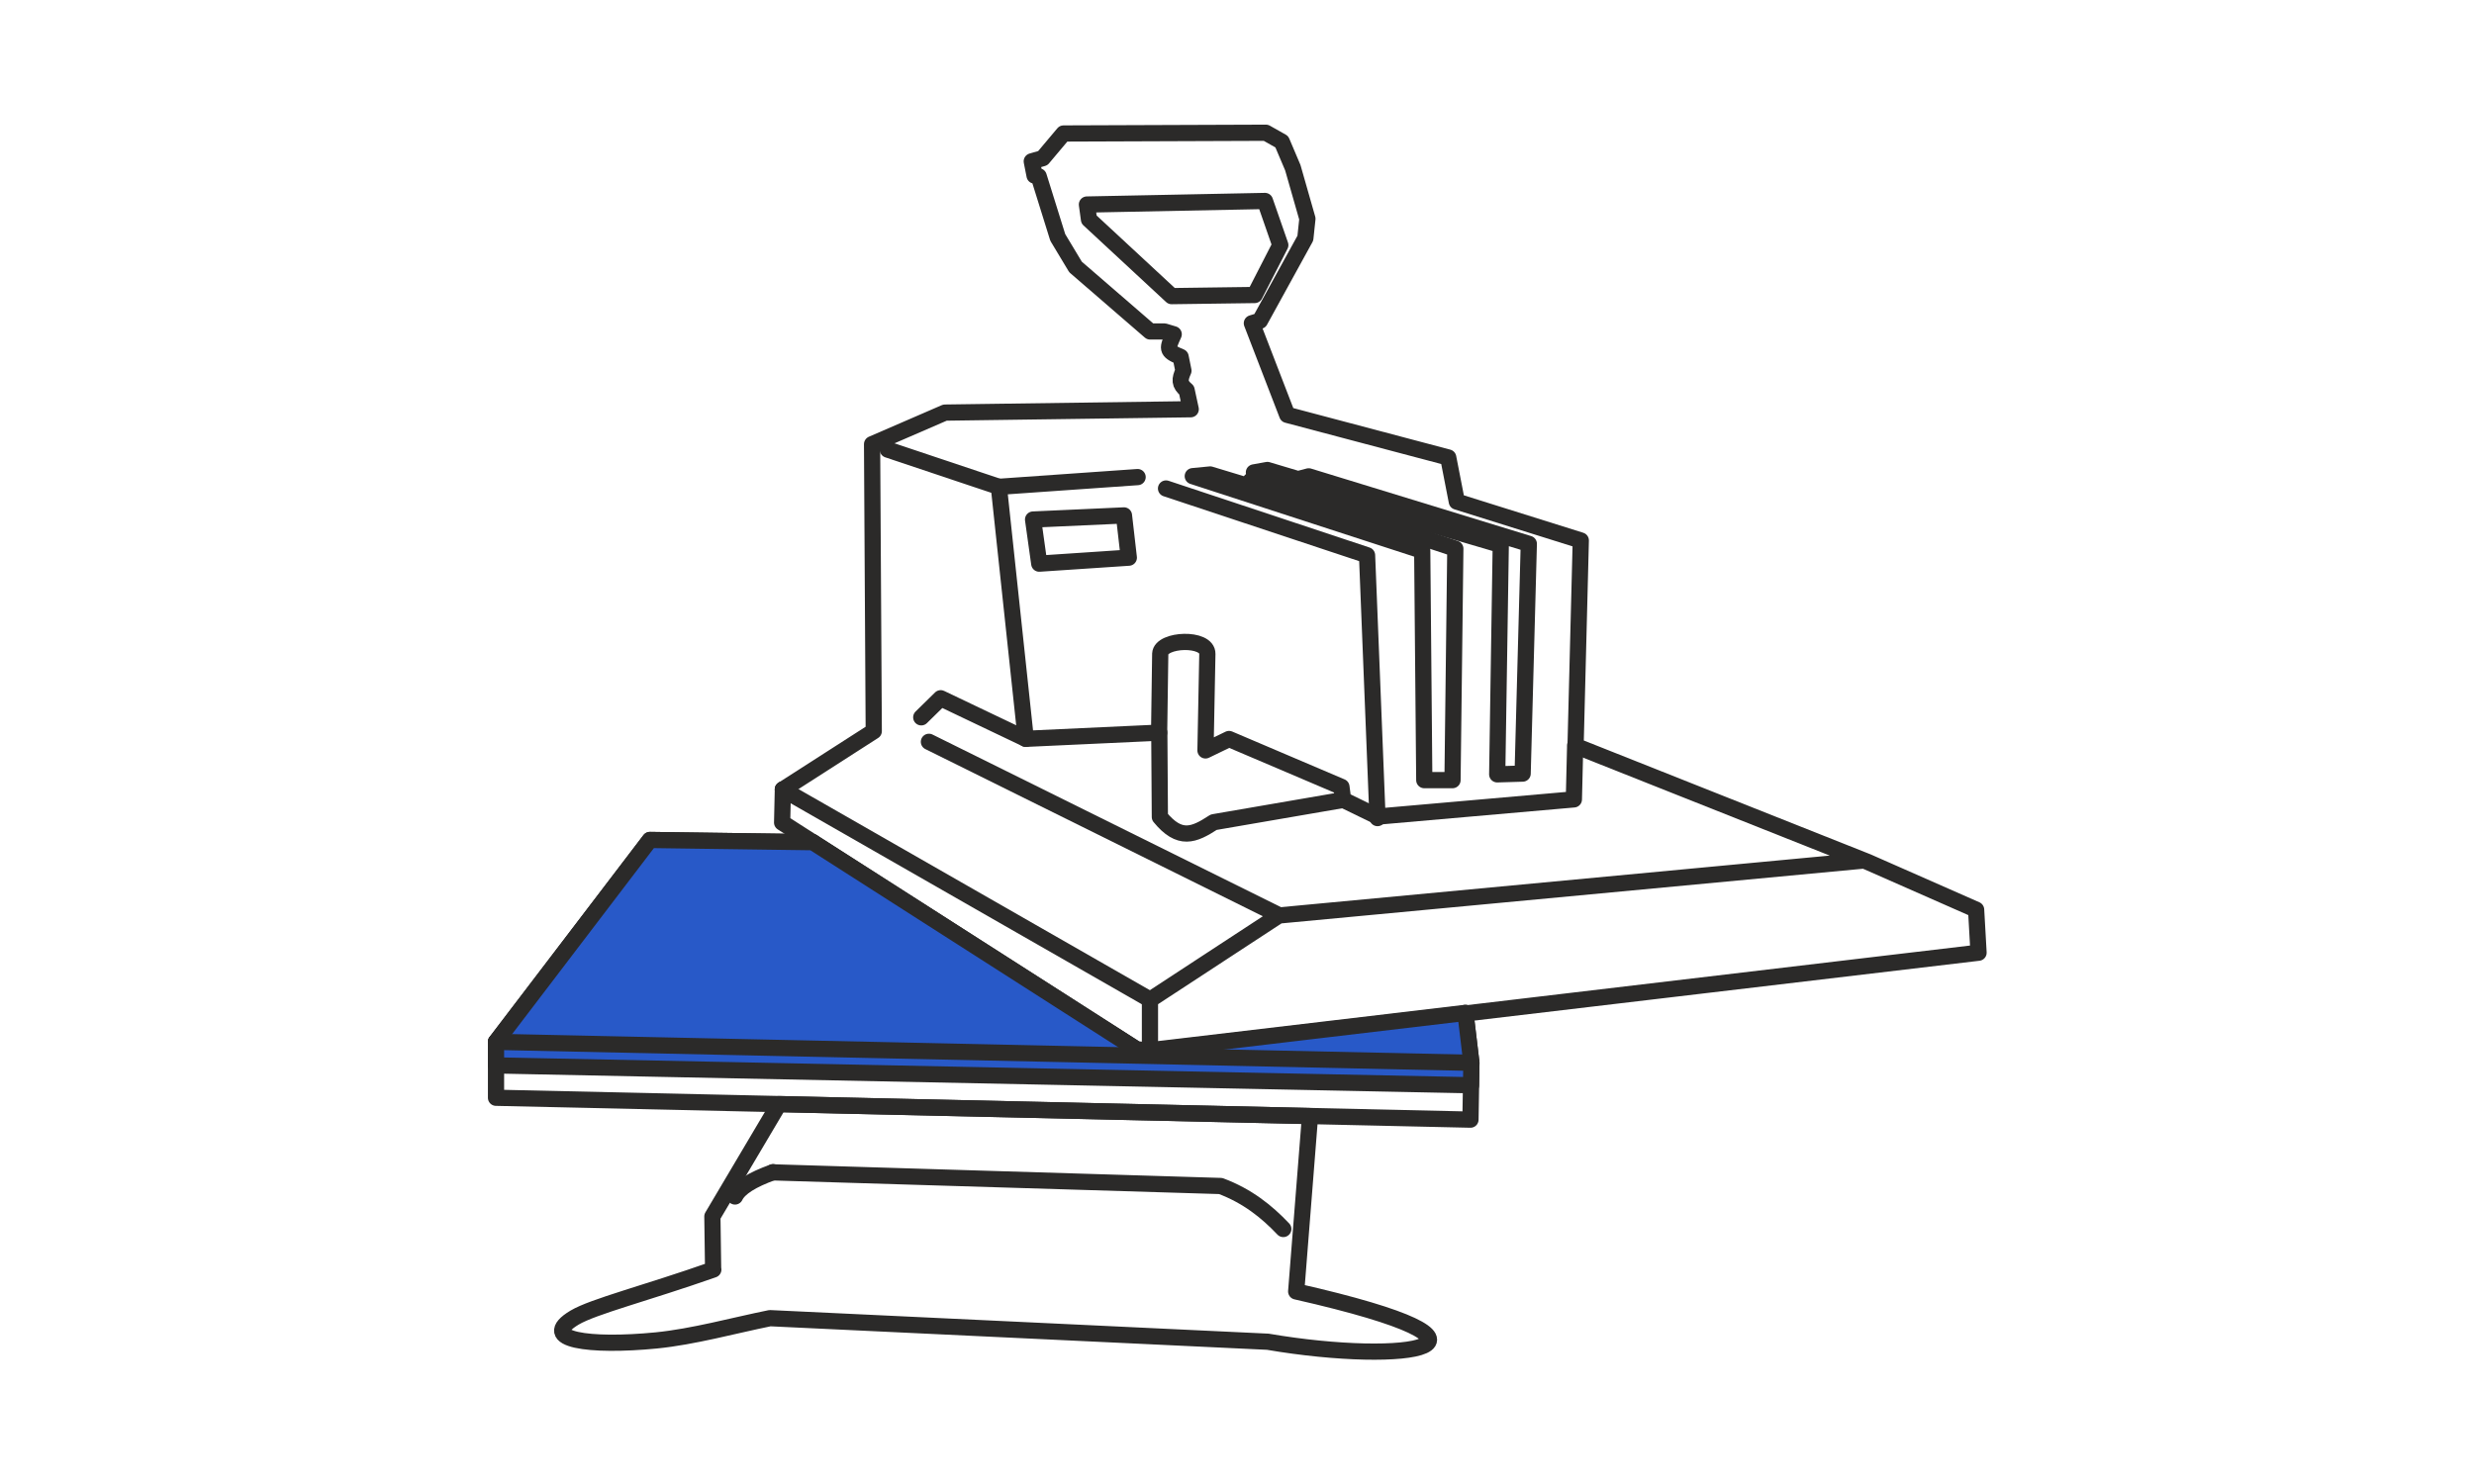
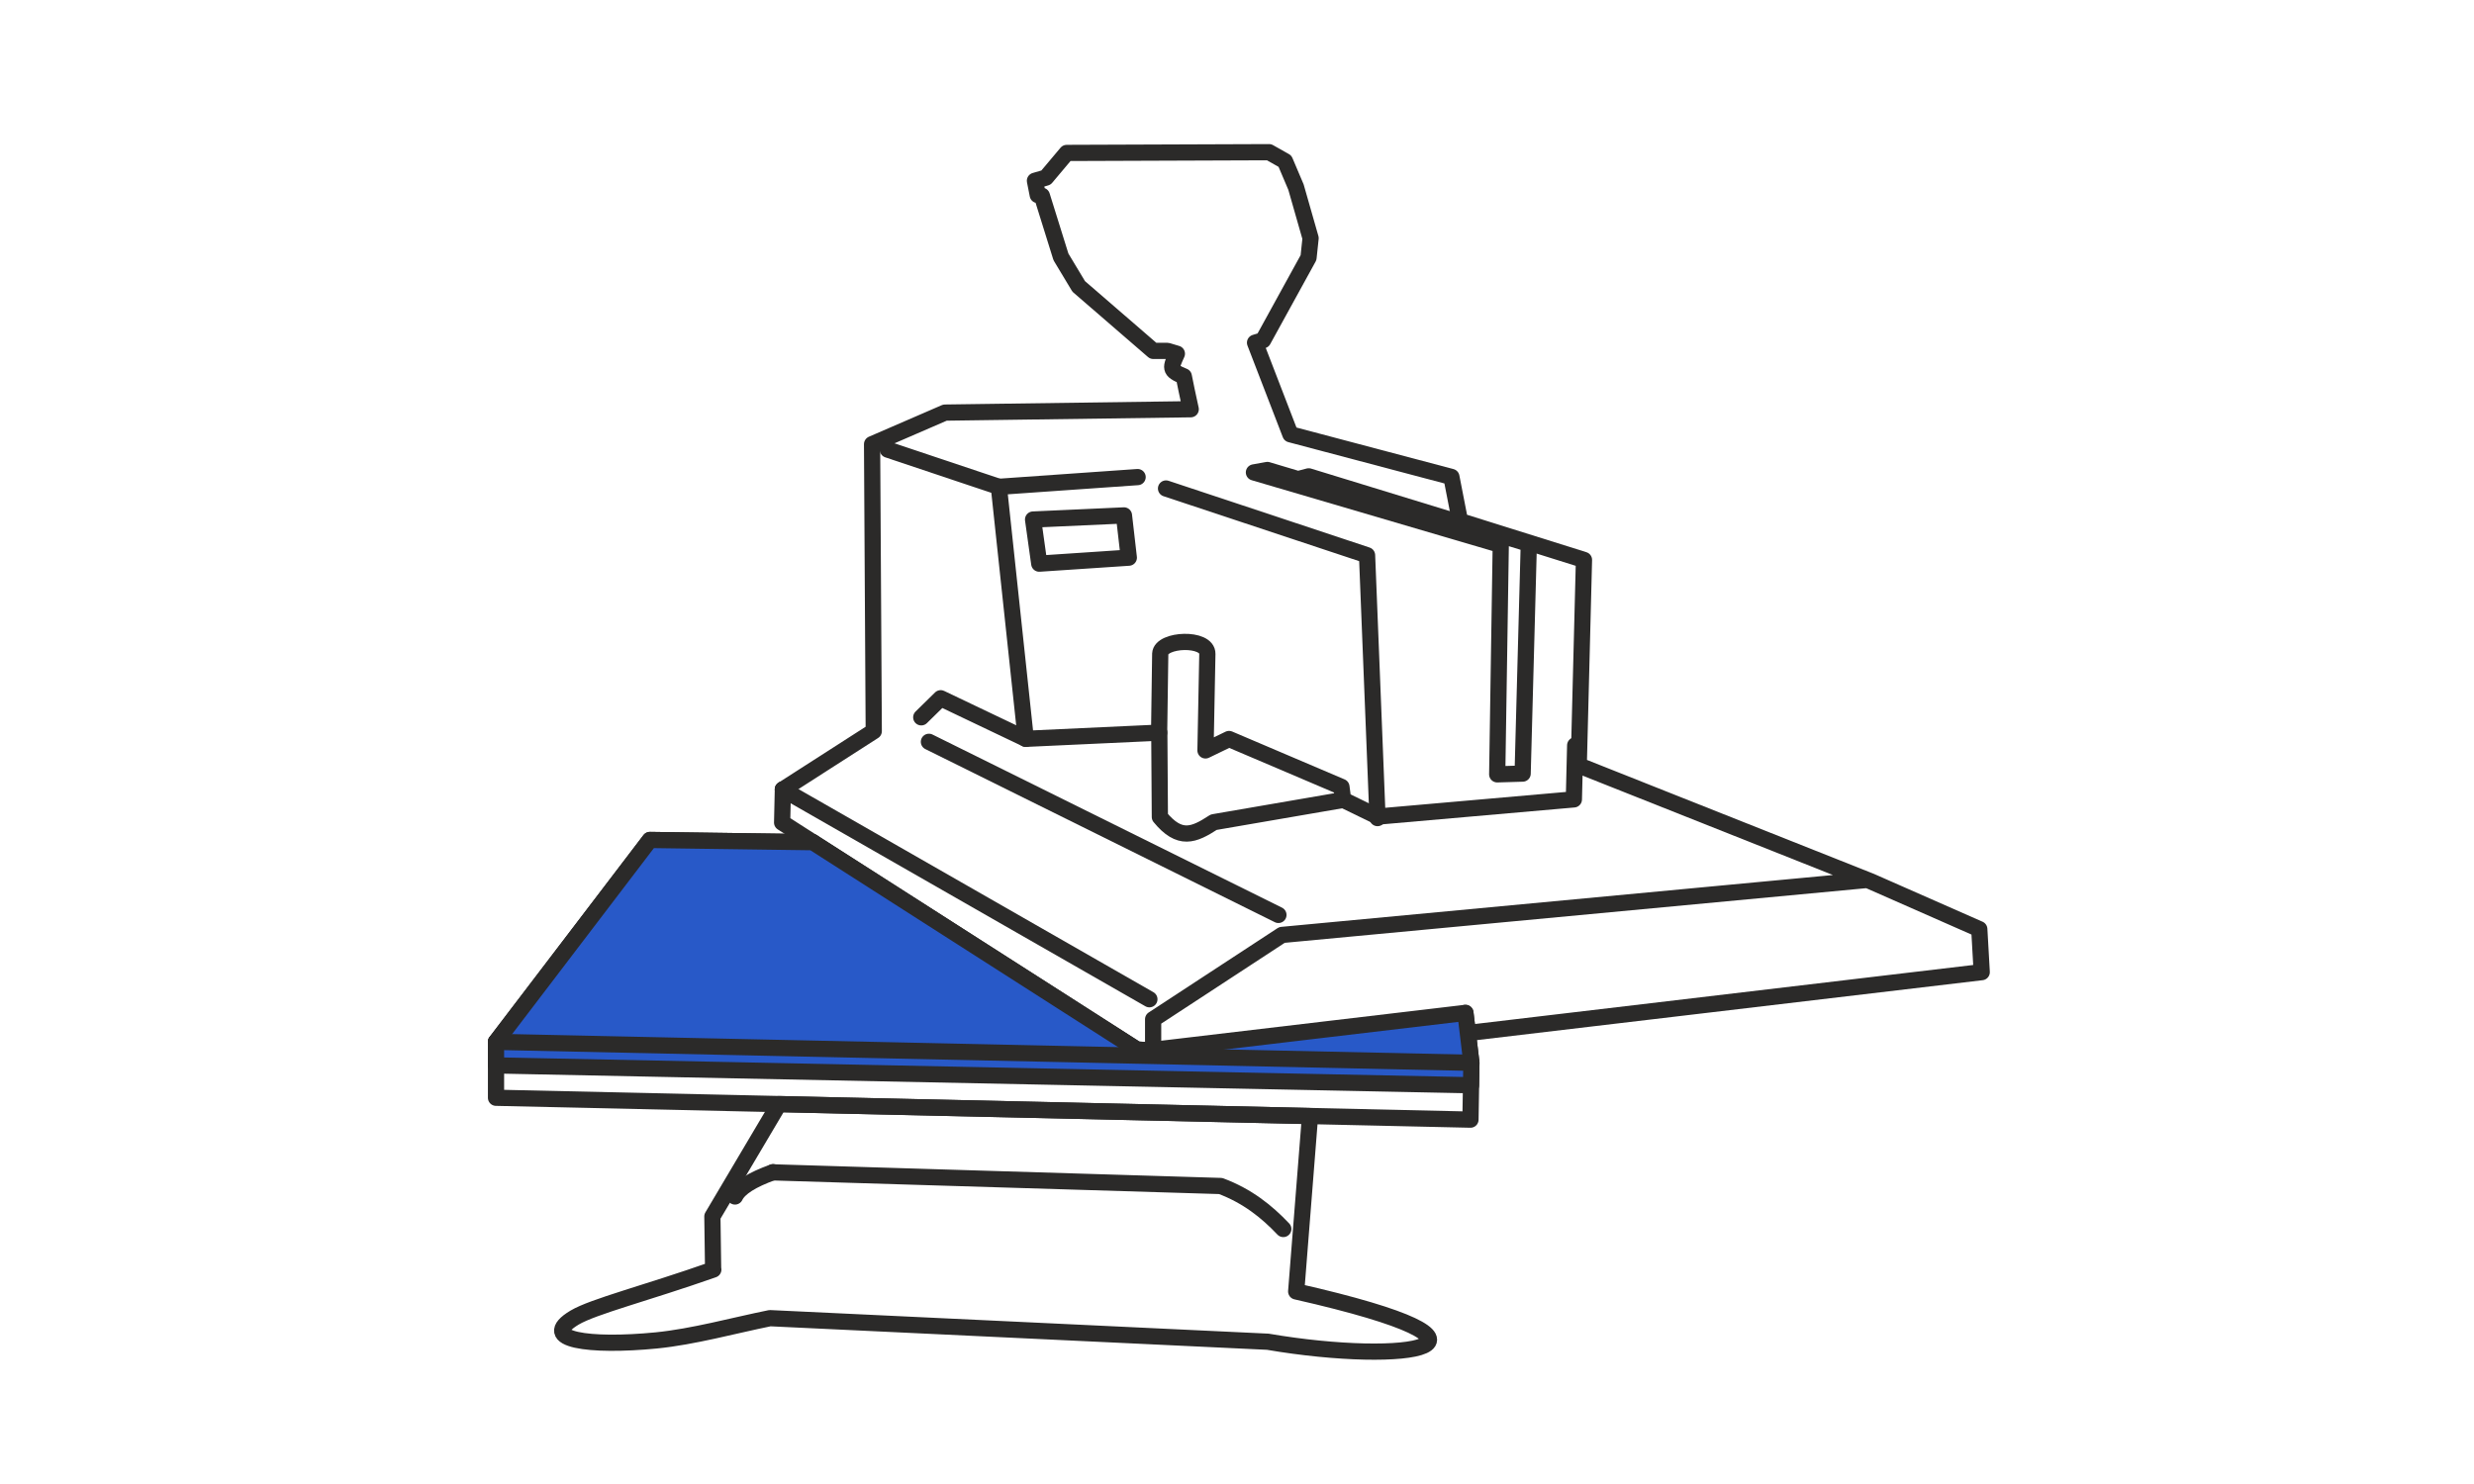
<svg xmlns="http://www.w3.org/2000/svg" xml:space="preserve" width="132.292mm" height="79.375mm" style="shape-rendering:geometricPrecision; text-rendering:geometricPrecision; image-rendering:optimizeQuality; fill-rule:evenodd; clip-rule:evenodd" viewBox="0 0 13229 7938">
  <defs>
    <style type="text/css">
   
    .str0 {stroke:#2B2A29;stroke-width:86.72;stroke-linecap:round;stroke-linejoin:round}
    .fil0 {fill:none}
    .fil1 {fill:#2859C8}
   
  </style>
  </defs>
  <g id="Warstwa_x0020_1">
    <g id="_395371552">
-       <path class="fil0 str0" d="M4186 4223l486 -312 -9 -1535 390 -169 1314 -18 -22 -102c-40,-33 -38,-57 -17,-104l-15 -74c-80,-32 -71,-45 -37,-121l-50 -15 -76 0 -399 -345 -95 -158 -102 -327 -22 -4 -15 -76 59 -17 111 -132 1082 -4 85 48 59 139 78 273 -11 104 -243 442 -43 13 189 490 861 228 46 236 663 208 -28 1099 1561 620 581 256 13 230 -4431 525 0 -273 689 -451 3128 -294" />
+       <path class="fil0 str0" d="M4186 4223l486 -312 -9 -1535 390 -169 1314 -18 -22 -102l-15 -74c-80,-32 -71,-45 -37,-121l-50 -15 -76 0 -399 -345 -95 -158 -102 -327 -22 -4 -15 -76 59 -17 111 -132 1082 -4 85 48 59 139 78 273 -11 104 -243 442 -43 13 189 490 861 228 46 236 663 208 -28 1099 1561 620 581 256 13 230 -4431 525 0 -273 689 -451 3128 -294" />
      <polyline class="fil0 str0" points="4186,4223 4182,4400 6079,5614 6146,5618 " />
      <line class="fil0 str0" x1="4186" y1="4223" x2="6146" y2="5345" />
      <line class="fil0 str0" x1="6836" y1="4894" x2="4967" y2="3968" />
      <polyline class="fil0 str0" points="4346,4505 3475,4493 2652,5573 2652,5872 7863,5989 7868,5685 7836,5418 " />
      <path class="fil0 str0" d="M3814 6791c-358,126 -641,197 -742,257 -199,119 80,157 437,122 200,-20 411,-79 608,-119l2662 126c747,128 1422,19 152,-269l74 -938 -2840 -64 -356 601 4 284z" />
      <path class="fil0 str0" d="M4132 6271l2395 73c142,53 246,136 335,230" />
      <path class="fil0 str0" d="M4134 6270c-114,41 -182,84 -204,130" />
      <polygon class="fil1 str0" points="2652,5573 3475,4493 4346,4505 6079,5614 6146,5618 7836,5418 7868,5685 7866,5805 2652,5699 " />
      <line class="fil0 str0" x1="2652" y1="5573" x2="7868" y2="5685" />
-       <polygon class="fil0 str0" points="5812,1094 5823,1174 6265,1584 6709,1578 6846,1311 6764,1075 " />
-       <polygon class="fil0 str0" points="6378,2547 7605,2946 7616,4173 7767,4173 7782,2935 6688,2571 6666,2597 6471,2538 " />
      <polygon class="fil0 str0" points="6705,2527 8025,2915 8006,4142 8142,4138 8175,2909 6998,2548 6941,2563 6777,2514 " />
      <path class="fil0 str0" d="M4926 3837l104 -102 455 217 713 -33 6 -422c3,-79 254,-90 252,1l-10 516 126 -61 601 256 9 69 185 90 1049 -92 7 -289" />
      <polyline class="fil0 str0" points="5485,3952 5341,2604 4747,2405 " />
      <line class="fil0 str0" x1="5341" y1="2604" x2="6083" y2="2552" />
      <polyline class="fil0 str0" points="6235,2613 7310,2970 7366,4376 " />
      <polygon class="fil0 str0" points="5524,2779 5557,3015 6036,2983 6010,2757 " />
      <path class="fil0 str0" d="M6199 3919l3 451c106,129 181,98 288,28l691 -119" />
    </g>
  </g>
</svg>